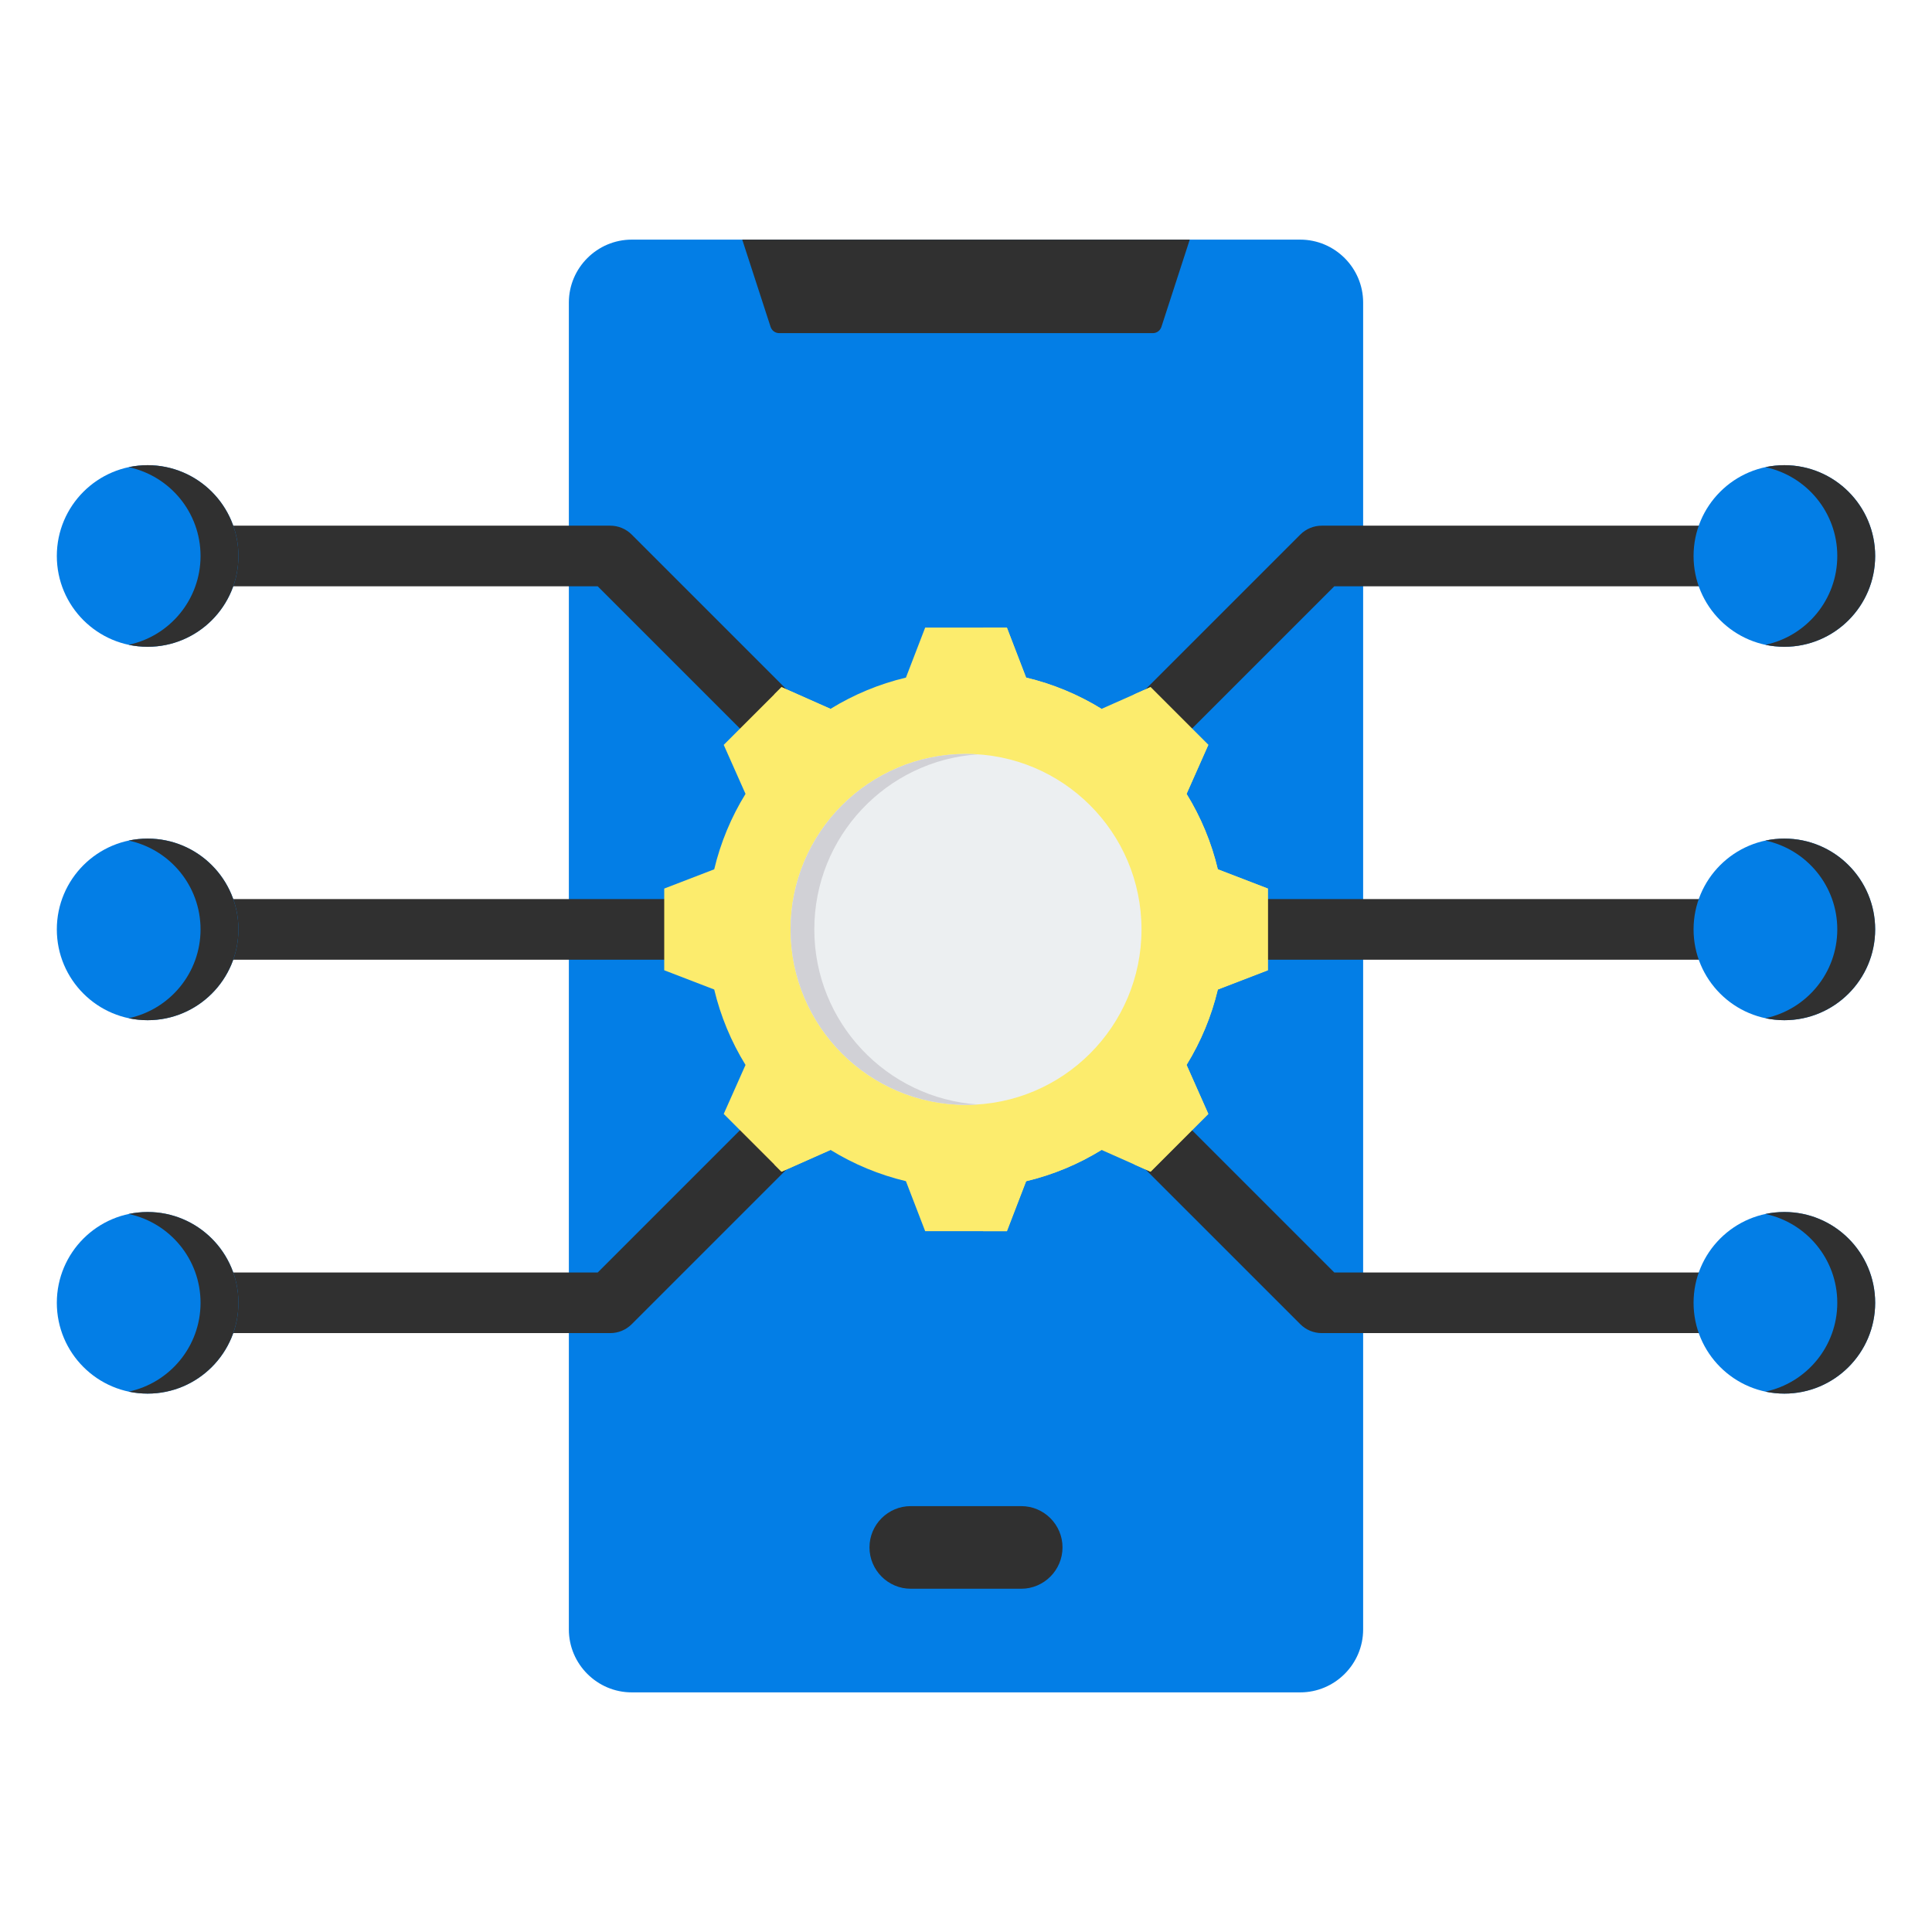
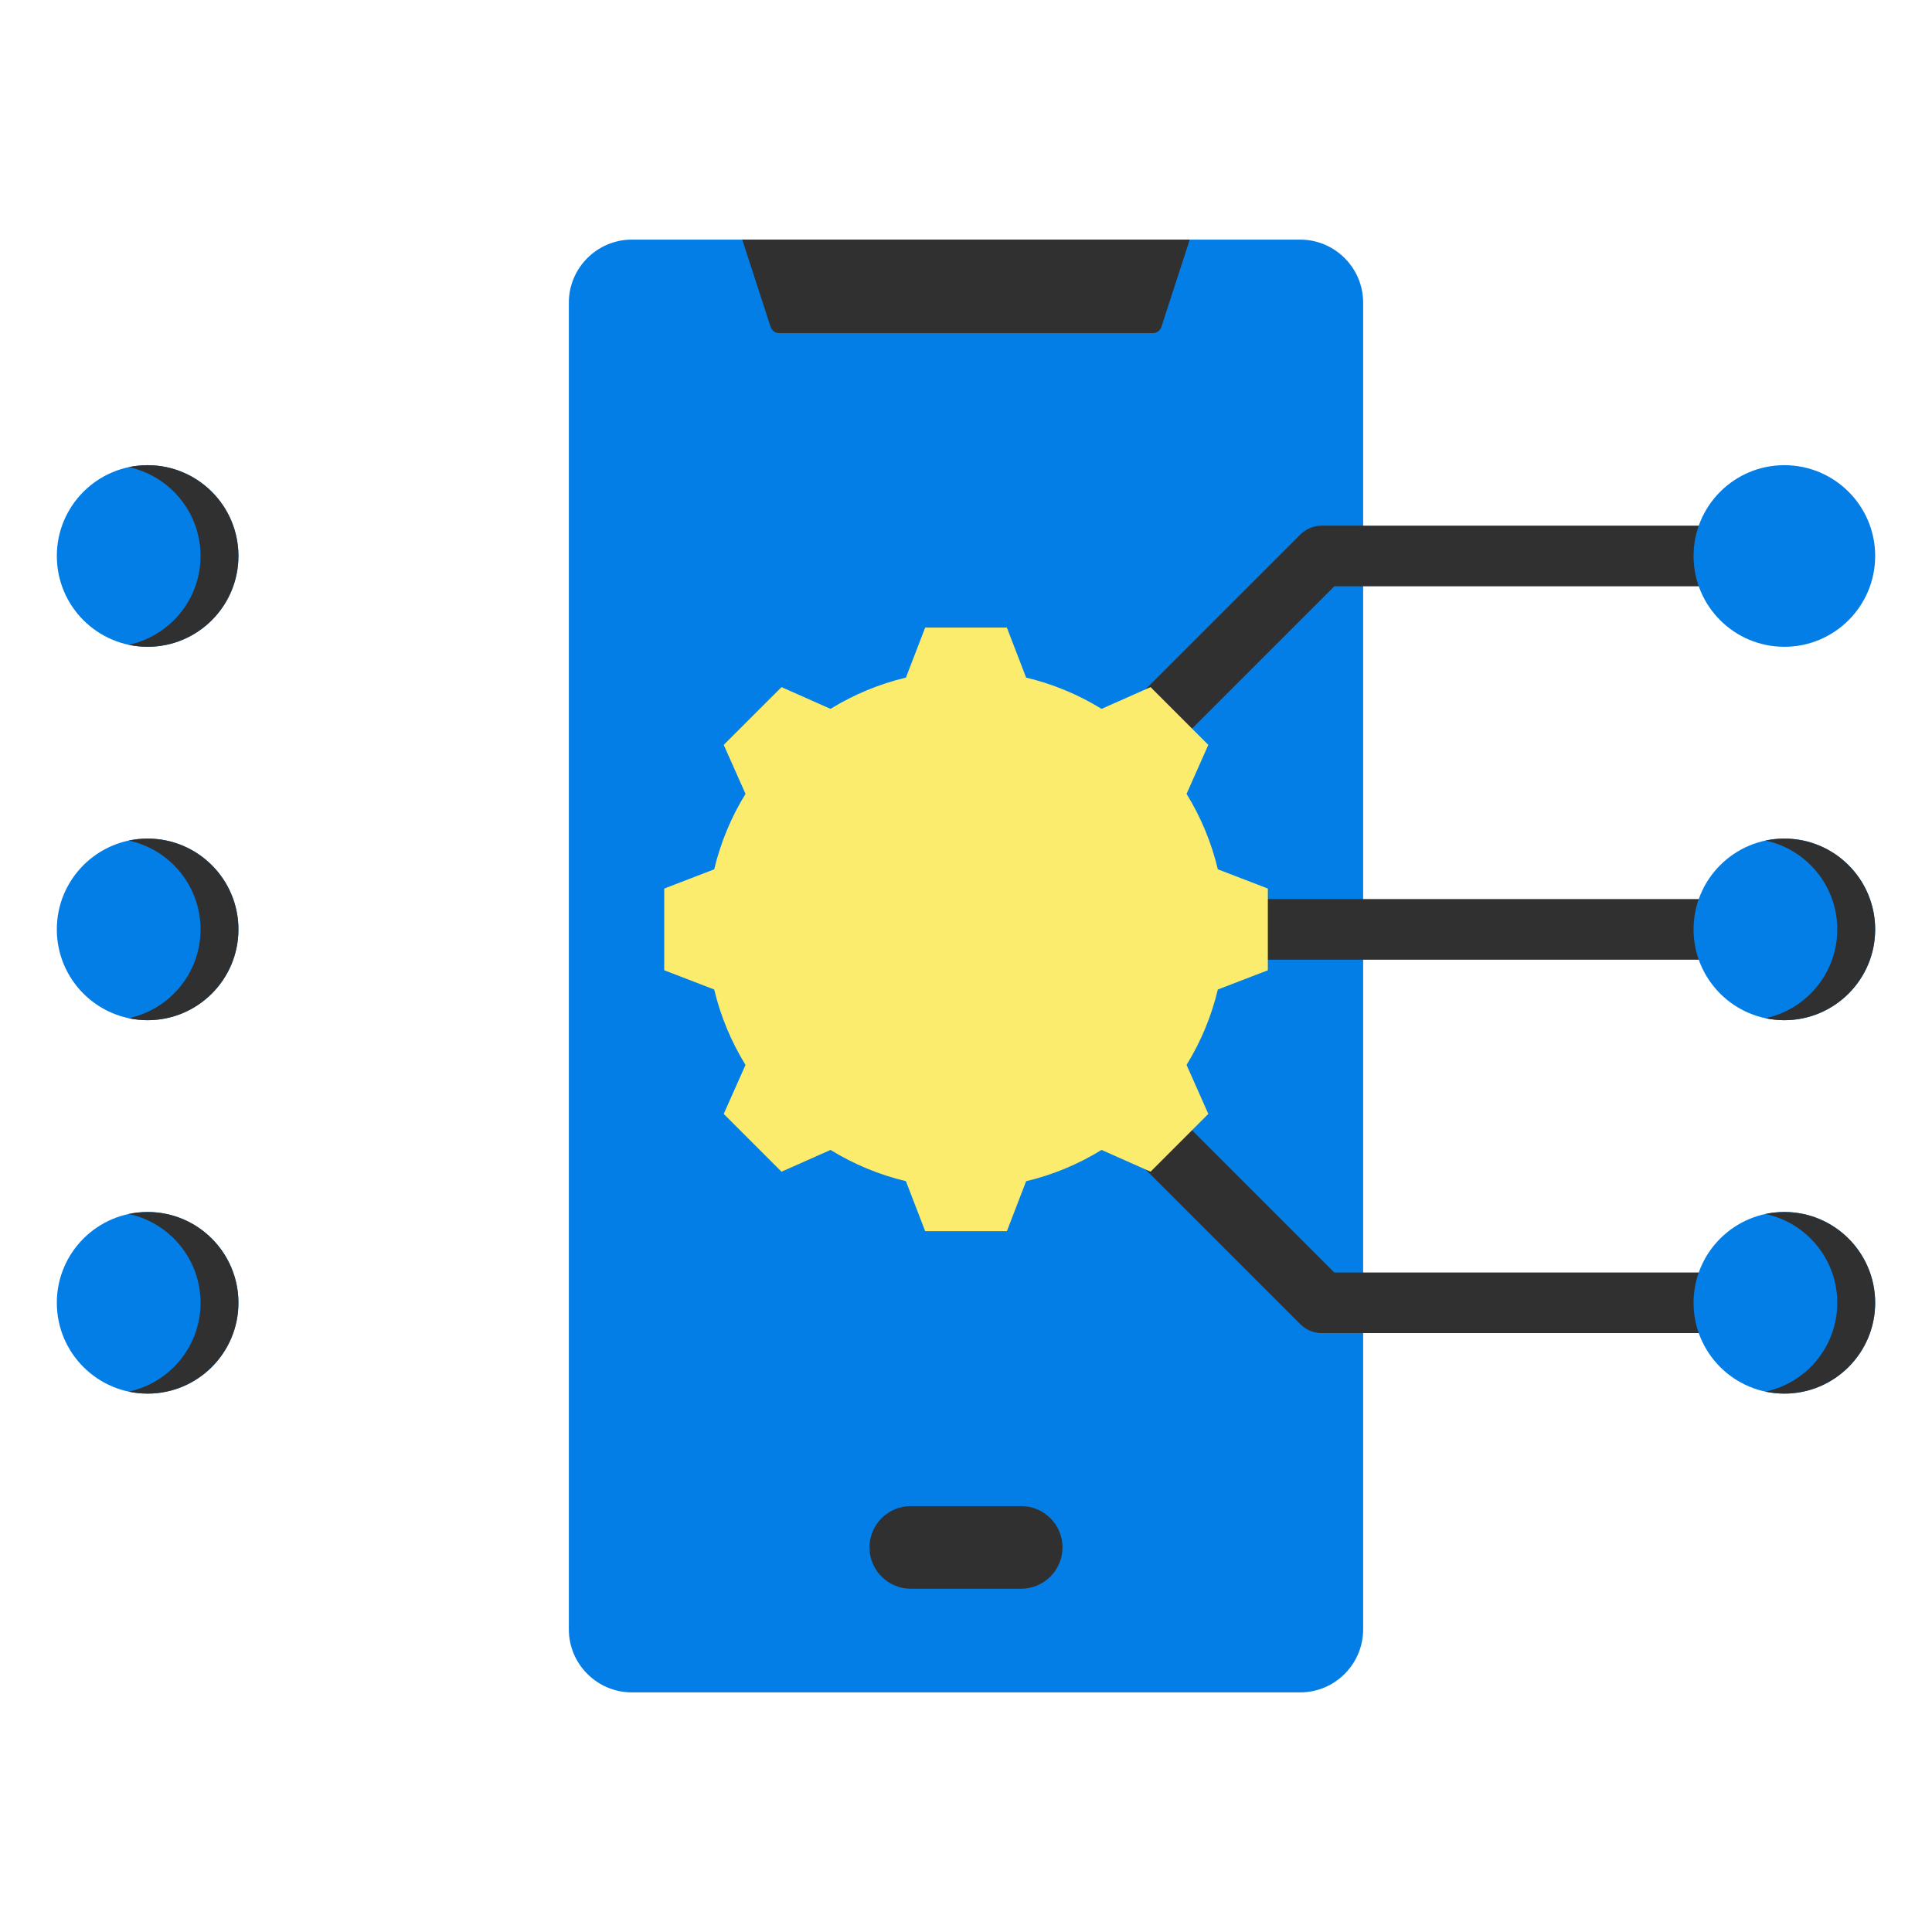
<svg xmlns="http://www.w3.org/2000/svg" width="170" height="170" viewBox="0 0 170 170" fill="none">
  <path fill-rule="evenodd" clip-rule="evenodd" d="M119.945 143.382C119.945 146.424 117.454 148.915 114.411 148.915H55.588C52.546 148.915 50.055 146.424 50.055 143.382V26.618C50.055 23.576 52.546 21.085 55.588 21.085H114.411C117.454 21.085 119.945 23.576 119.945 26.618V143.382Z" fill="#037EE6" />
  <path fill-rule="evenodd" clip-rule="evenodd" d="M65.311 21.085H104.688L102.197 28.755C102.084 29.095 101.789 29.314 101.435 29.314H68.565C68.218 29.314 67.916 29.095 67.803 28.755L65.311 21.085Z" fill="#303030" />
  <path fill-rule="evenodd" clip-rule="evenodd" d="M80.138 132.526H89.861C91.862 132.526 93.492 134.156 93.492 136.157C93.492 138.157 91.862 139.796 89.861 139.796H80.138C78.137 139.796 76.507 138.157 76.507 136.157C76.507 134.156 78.137 132.526 80.138 132.526Z" fill="#303030" />
  <path fill-rule="evenodd" clip-rule="evenodd" d="M108.177 84.445C106.706 84.445 105.511 83.251 105.511 81.779C105.511 80.307 106.706 79.112 108.177 79.112H155.714C157.186 79.112 158.381 80.307 158.381 81.779C158.381 83.251 157.186 84.445 155.714 84.445H108.177ZM101.87 67.126C100.829 68.167 99.14 68.167 98.099 67.126C97.058 66.086 97.058 64.396 98.099 63.355L114.418 47.036C114.918 46.536 115.596 46.255 116.303 46.255H155.714C157.186 46.255 158.381 47.45 158.381 48.922C158.381 50.394 157.186 51.589 155.714 51.589H117.408L101.87 67.126ZM98.595 100.699C97.555 99.658 97.555 97.969 98.595 96.928C99.636 95.887 101.326 95.887 102.367 96.928L117.408 111.969H155.714C157.186 111.969 158.381 113.164 158.381 114.636C158.381 116.107 157.186 117.302 155.714 117.302H116.303C115.596 117.302 114.918 117.021 114.418 116.521L98.595 100.699Z" fill="#303030" />
  <path d="M157.01 56.912C161.422 56.912 165 53.335 165 48.922C165 44.509 161.422 40.932 157.01 40.932C152.597 40.932 149.02 44.509 149.02 48.922C149.02 53.335 152.597 56.912 157.01 56.912Z" fill="#037EE6" />
-   <path fill-rule="evenodd" clip-rule="evenodd" d="M155.343 41.106C155.88 40.992 156.438 40.932 157.009 40.932C161.419 40.932 164.999 44.512 164.999 48.922C164.999 53.332 161.419 56.912 157.009 56.912C156.438 56.912 155.88 56.852 155.343 56.737C158.954 55.97 161.666 52.76 161.666 48.922C161.666 45.084 158.954 41.874 155.343 41.106Z" fill="#303030" />
  <path d="M157.01 89.769C161.422 89.769 165 86.192 165 81.779C165 77.366 161.422 73.789 157.01 73.789C152.597 73.789 149.02 77.366 149.02 81.779C149.02 86.192 152.597 89.769 157.01 89.769Z" fill="#037EE6" />
  <path fill-rule="evenodd" clip-rule="evenodd" d="M155.343 73.963C155.88 73.849 156.438 73.789 157.009 73.789C161.419 73.789 164.999 77.369 164.999 81.779C164.999 86.189 161.419 89.769 157.009 89.769C156.438 89.769 155.88 89.709 155.343 89.594C158.954 88.827 161.666 85.617 161.666 81.779C161.666 77.94 158.954 74.731 155.343 73.963Z" fill="#303030" />
  <path d="M157.01 122.626C161.422 122.626 165 119.048 165 114.636C165 110.223 161.422 106.646 157.01 106.646C152.597 106.646 149.02 110.223 149.02 114.636C149.02 119.048 152.597 122.626 157.01 122.626Z" fill="#037EE6" />
  <path fill-rule="evenodd" clip-rule="evenodd" d="M155.343 106.82C155.88 106.706 156.438 106.646 157.009 106.646C161.419 106.646 164.999 110.226 164.999 114.636C164.999 119.045 161.419 122.626 157.009 122.626C156.438 122.626 155.88 122.565 155.343 122.451C158.954 121.684 161.666 118.474 161.666 114.636C161.666 110.797 158.954 107.588 155.343 106.82Z" fill="#303030" />
-   <path fill-rule="evenodd" clip-rule="evenodd" d="M61.823 79.112C63.294 79.112 64.49 80.307 64.49 81.779C64.49 83.251 63.294 84.445 61.823 84.445H14.286C12.814 84.445 11.619 83.251 11.619 81.779C11.619 80.307 12.814 79.112 14.286 79.112H61.823ZM71.546 62.999C72.586 64.04 72.586 65.73 71.546 66.77C70.505 67.811 68.815 67.811 67.774 66.77L52.593 51.589H14.286C12.814 51.589 11.619 50.394 11.619 48.922C11.619 47.45 12.814 46.255 14.286 46.255H53.697C54.404 46.255 55.083 46.536 55.583 47.036L71.546 62.999ZM68.047 96.514C69.088 95.473 70.778 95.473 71.819 96.514C72.859 97.555 72.859 99.245 71.819 100.285L55.583 116.521C55.083 117.021 54.404 117.302 53.697 117.302H14.286C12.814 117.302 11.619 116.107 11.619 114.636C11.619 113.164 12.814 111.969 14.286 111.969H52.593L68.047 96.514Z" fill="#303030" />
  <path d="M12.99 56.912C17.403 56.912 20.98 53.335 20.98 48.922C20.98 44.509 17.403 40.932 12.99 40.932C8.577 40.932 5 44.509 5 48.922C5 53.335 8.577 56.912 12.99 56.912Z" fill="#037EE6" />
  <path fill-rule="evenodd" clip-rule="evenodd" d="M11.323 56.737C14.934 55.97 17.646 52.76 17.646 48.922C17.646 45.084 14.934 41.874 11.323 41.106C11.861 40.992 12.418 40.932 12.99 40.932C17.4 40.932 20.98 44.512 20.98 48.922C20.98 53.332 17.4 56.912 12.99 56.912C12.418 56.912 11.861 56.852 11.323 56.737Z" fill="#303030" />
  <path d="M12.99 89.769C17.403 89.769 20.98 86.192 20.98 81.779C20.98 77.366 17.403 73.789 12.99 73.789C8.577 73.789 5 77.366 5 81.779C5 86.192 8.577 89.769 12.99 89.769Z" fill="#037EE6" />
  <path fill-rule="evenodd" clip-rule="evenodd" d="M11.323 89.594C14.934 88.827 17.646 85.617 17.646 81.779C17.646 77.94 14.934 74.731 11.323 73.963C11.861 73.849 12.418 73.789 12.99 73.789C17.4 73.789 20.98 77.369 20.98 81.779C20.98 86.189 17.4 89.769 12.99 89.769C12.418 89.769 11.861 89.709 11.323 89.594Z" fill="#303030" />
  <path d="M12.99 122.626C17.403 122.626 20.98 119.048 20.98 114.636C20.98 110.223 17.403 106.646 12.99 106.646C8.577 106.646 5 110.223 5 114.636C5 119.048 8.577 122.626 12.99 122.626Z" fill="#037EE6" />
  <path fill-rule="evenodd" clip-rule="evenodd" d="M11.323 122.451C14.934 121.684 17.646 118.474 17.646 114.636C17.646 110.797 14.934 107.588 11.323 106.82C11.861 106.706 12.418 106.646 12.99 106.646C17.4 106.646 20.98 110.226 20.98 114.636C20.98 119.045 17.4 122.626 12.99 122.626C12.418 122.626 11.861 122.565 11.323 122.451Z" fill="#303030" />
  <path fill-rule="evenodd" clip-rule="evenodd" d="M90.29 59.623C92.637 60.181 94.876 61.11 96.928 62.374L101.24 60.461L106.322 65.542L104.408 69.855C105.672 71.906 106.601 74.146 107.159 76.492L111.56 78.186V85.375L107.159 87.069C106.601 89.412 105.672 91.651 104.408 93.703L106.322 98.016L101.24 103.1L96.928 101.184C94.876 102.448 92.637 103.379 90.29 103.937L88.597 108.335H81.408L79.714 103.934C77.371 103.376 75.131 102.448 73.08 101.184L68.767 103.1L63.682 98.016L65.599 93.706C64.335 91.651 63.403 89.412 62.845 87.069L58.447 85.375V78.186L62.845 76.492C63.403 74.146 64.335 71.906 65.599 69.855L63.682 65.542L68.767 60.461L73.077 62.374C75.131 61.11 77.371 60.181 79.714 59.623L81.408 55.222H88.597L90.29 59.623Z" fill="#FCEC6D" />
-   <path fill-rule="evenodd" clip-rule="evenodd" d="M99.791 61.104L101.24 60.461L106.322 65.542L104.408 69.855C105.672 71.906 106.601 74.146 107.159 76.492L111.56 78.186V85.375L107.159 87.069C106.601 89.412 105.672 91.651 104.408 93.703L106.322 98.016L101.24 103.1L99.791 102.457L104.233 98.016L102.316 93.703C103.58 91.651 104.509 89.412 105.067 87.069L109.468 85.375V78.186L105.067 76.492C104.509 74.146 103.58 71.906 102.316 69.855L104.233 65.542L99.791 61.104ZM68.124 61.104L68.767 60.461L73.077 62.374C72.772 62.543 72.471 62.719 72.176 62.904L68.124 61.104ZM90.29 59.623C92.637 60.181 94.876 61.11 96.928 62.374L95.739 62.904C93.687 61.64 90.545 60.181 88.198 59.623L86.505 55.222H88.597L90.29 59.623ZM73.08 101.184L68.767 103.1L68.124 102.457L72.176 100.657C72.471 100.838 72.772 101.014 73.08 101.184ZM96.928 101.184C94.876 102.448 92.637 103.379 90.29 103.937L88.597 108.335H86.505L88.198 103.937C90.545 103.379 93.687 101.921 95.742 100.657L96.928 101.184Z" fill="#FCEC6D" />
-   <path fill-rule="evenodd" clip-rule="evenodd" d="M85.002 66.339C93.531 66.339 100.443 73.252 100.443 81.78C100.443 90.306 93.531 97.219 85.002 97.219C76.477 97.219 69.564 90.306 69.564 81.78C69.564 73.252 76.477 66.339 85.002 66.339Z" fill="#ECEFF1" />
-   <path fill-rule="evenodd" clip-rule="evenodd" d="M85.002 66.339C85.353 66.339 85.701 66.351 86.049 66.376C78.01 66.913 71.653 73.603 71.653 81.78C71.653 89.954 78.01 96.645 86.049 97.184C85.701 97.206 85.353 97.219 85.002 97.219C76.477 97.219 69.564 90.306 69.564 81.78C69.564 73.252 76.477 66.339 85.002 66.339Z" fill="#D1D1D6" />
</svg>